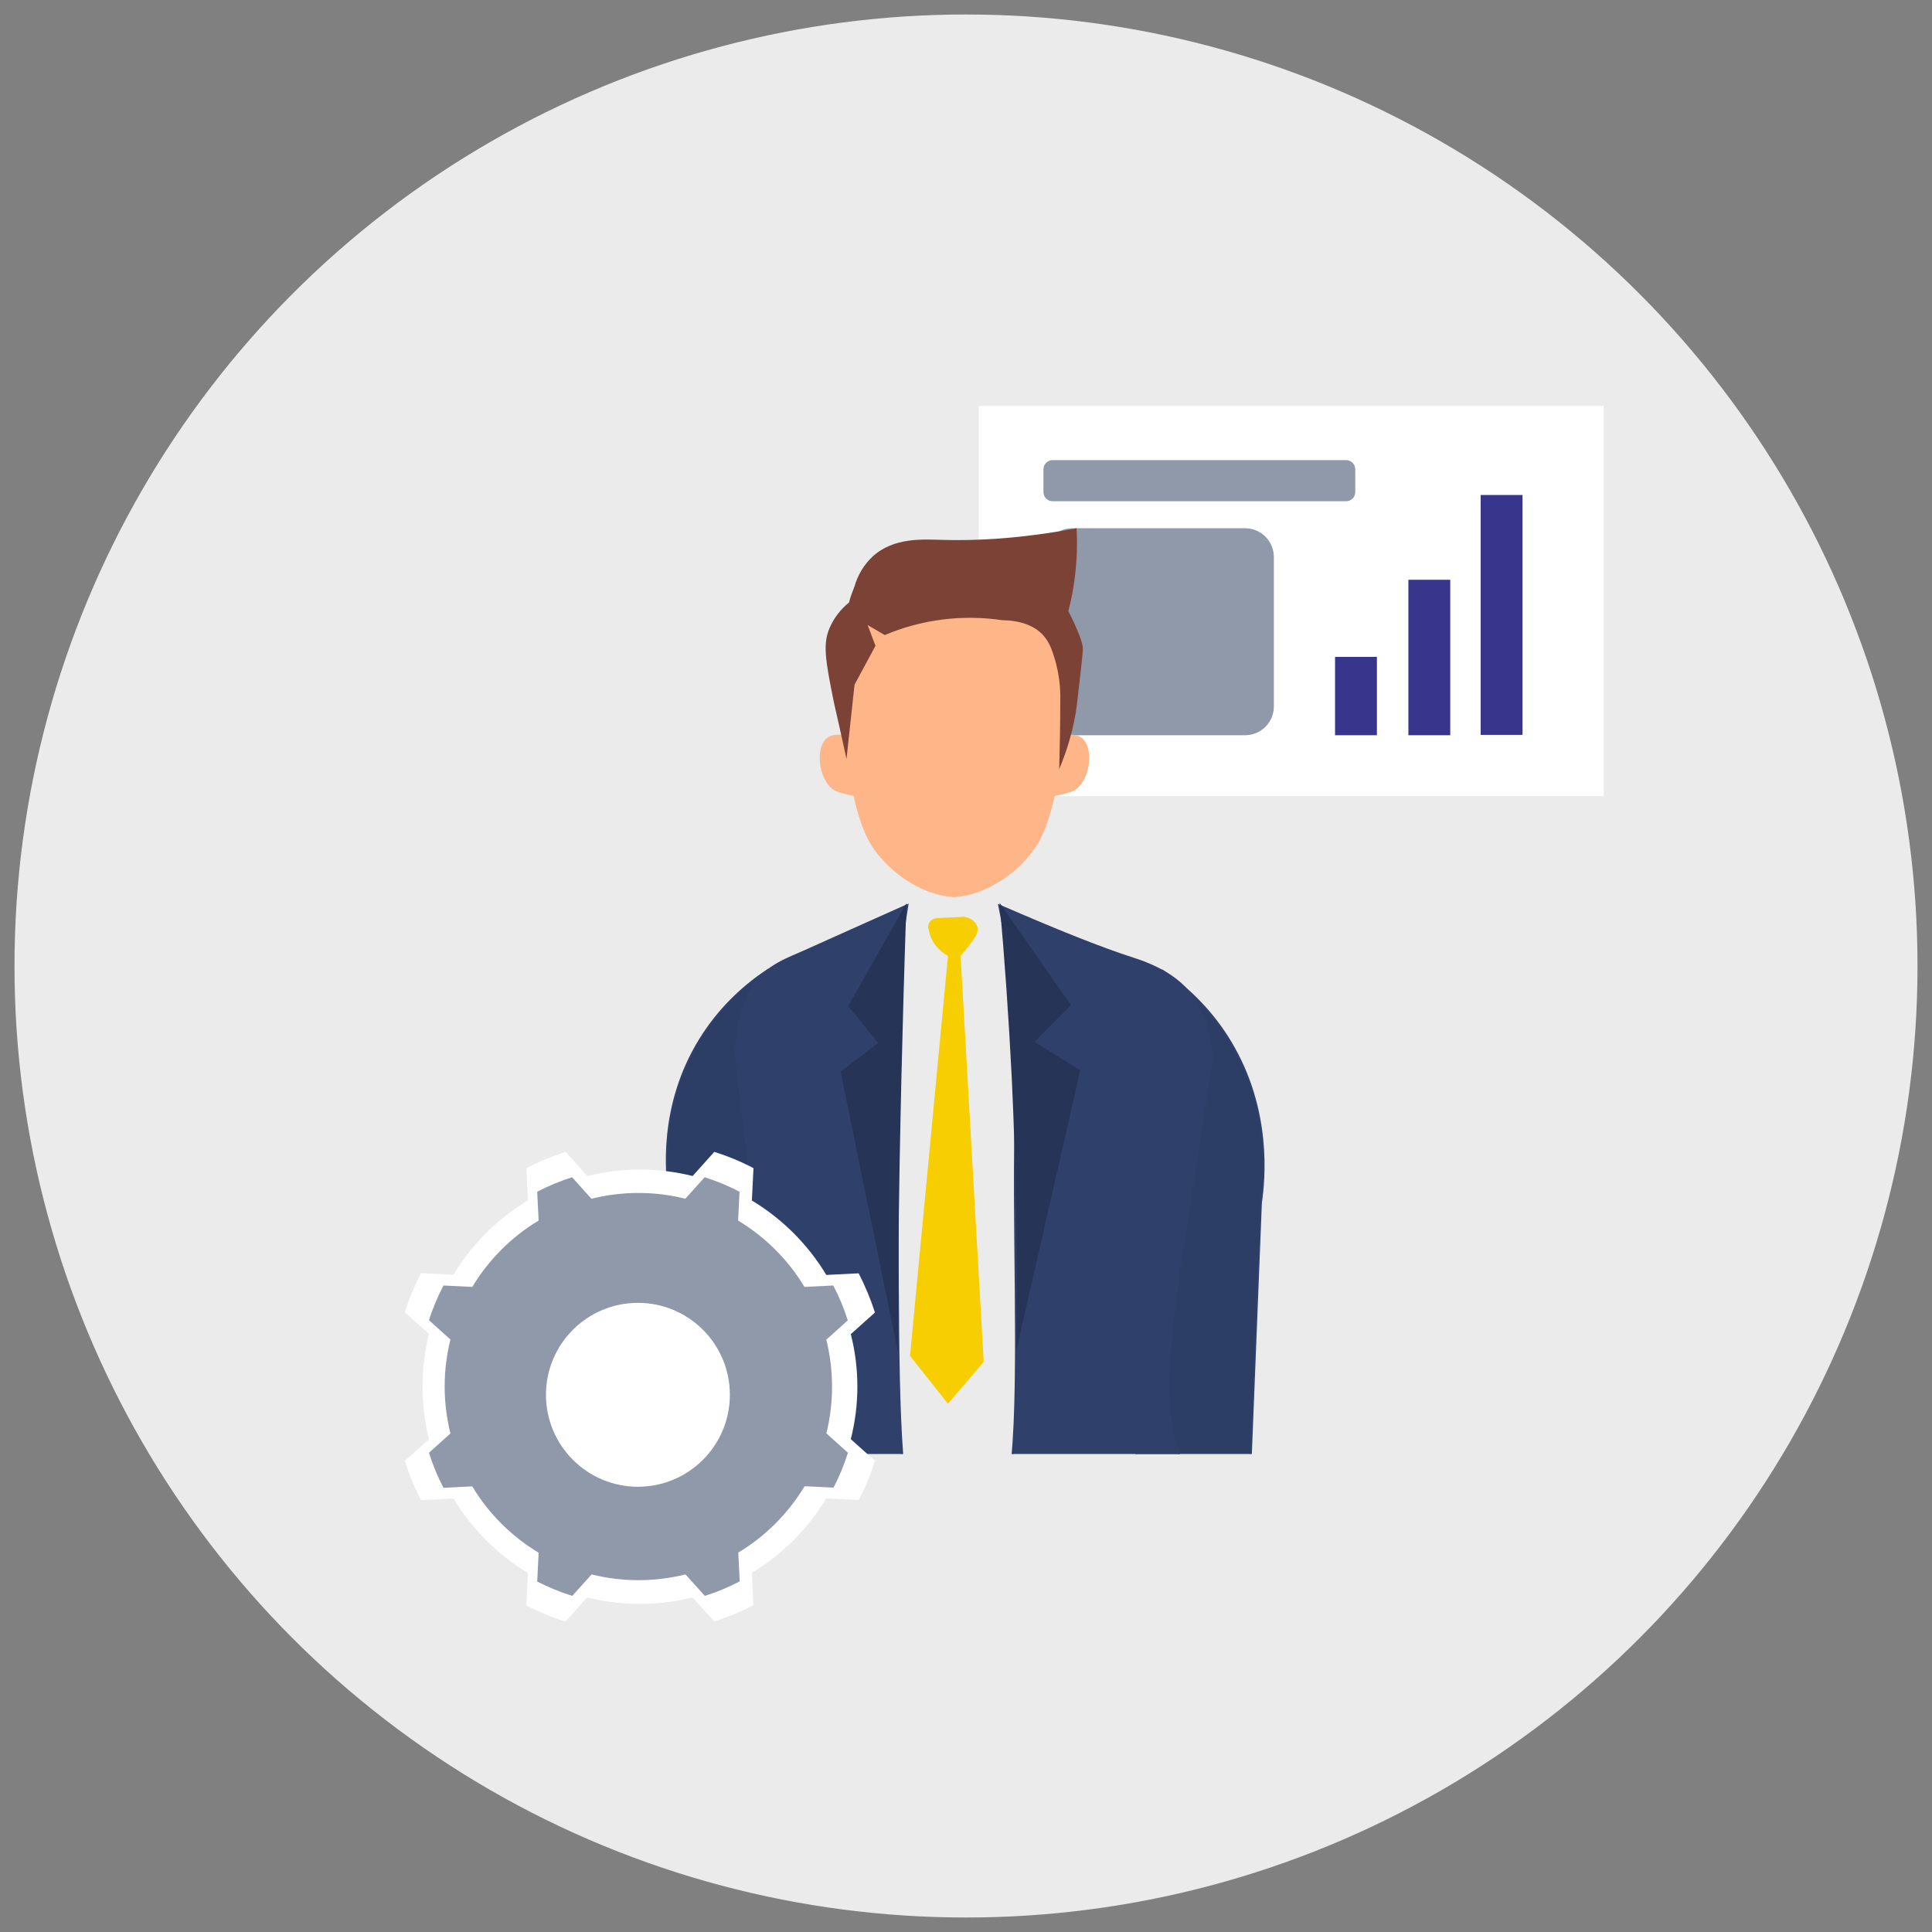
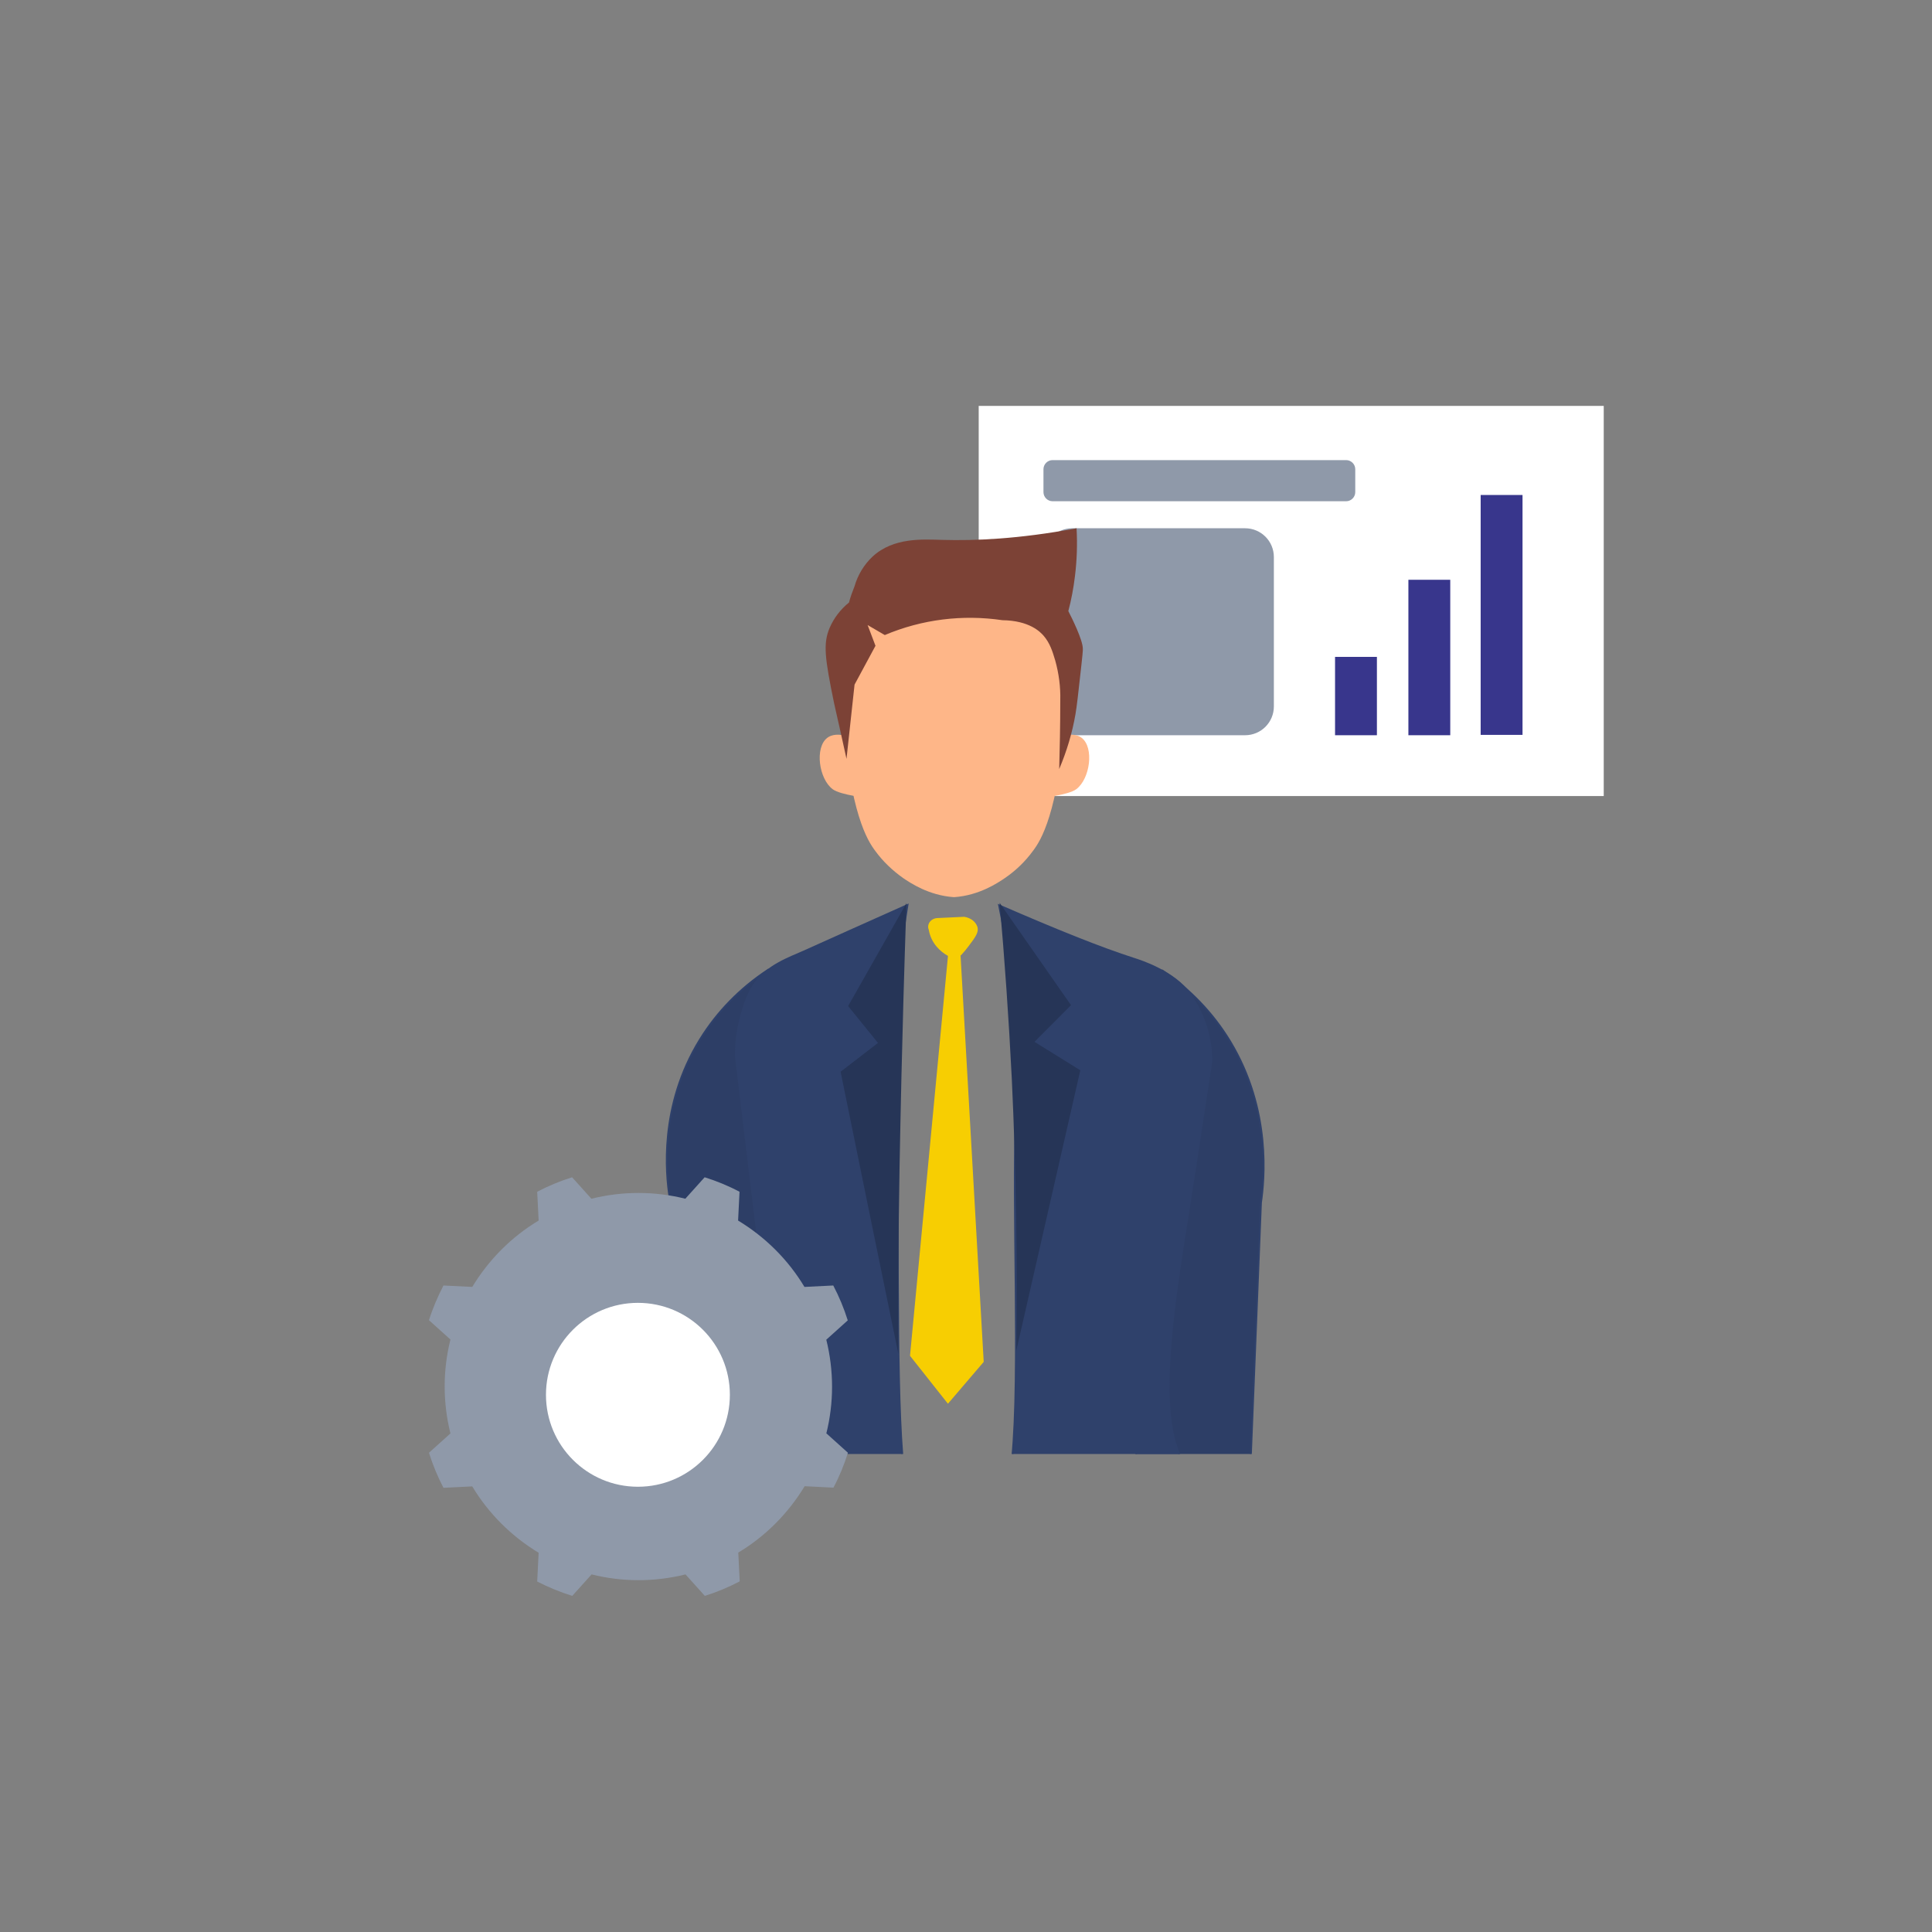
<svg xmlns="http://www.w3.org/2000/svg" xmlns:xlink="http://www.w3.org/1999/xlink" version="1.1" id="Layer_1" x="0px" y="0px" viewBox="0 0 1080 1080" style="enable-background:new 0 0 1080 1080;" xml:space="preserve">
  <rect x="0" y="0" width="1080" height="1080" fill="#808080" stroke="none" />
  <style type="text/css">
	.st0{fill:#EBEBEB;}
	.st1{fill:#FFFFFF;}
	.st2{fill:#38368C;}
	.st3{fill:#8F99A9;}
	.st4{clip-path:url(#SVGID_2_);}
	.st5{fill:#FEB688;}
	.st6{fill:#2D3E66;stroke:#2F416B;stroke-miterlimit:10;}
	.st7{fill:#7C4236;}
	.st8{fill:#2F416B;stroke:#2F416B;stroke-miterlimit:10;}
	.st9{fill:#263557;}
	.st10{fill:#F7CE02;}
</style>
  <g id="Layer_7">
-     <circle class="st0" cx="540" cy="540" r="531.9" />
    <rect x="547.1" y="226.9" class="st1" width="349.4" height="218.1" />
    <rect x="827.7" y="276.7" class="st2" width="23.4" height="134.1" />
    <rect x="787.3" y="324.1" class="st2" width="23.4" height="86.9" />
    <path class="st3" d="M588.4,257.2h164.1c2.8,0,5.1,2.3,5.1,5.1v12.8c0,2.8-2.3,5.1-5.1,5.1H588.4c-2.8,0-5.1-2.3-5.1-5.1v-12.8   C583.3,259.5,585.6,257.2,588.4,257.2z" />
    <path class="st3" d="M599.4,295.3h96.6c8.9,0,16.1,7.2,16.1,16.1v83.5c0,8.9-7.2,16.1-16.1,16.1h-96.6c-8.9,0-16.1-7.2-16.1-16.1   v-83.5C583.3,302.5,590.5,295.3,599.4,295.3z" />
    <rect x="746.3" y="367.2" class="st2" width="23.4" height="43.8" />
    <g>
      <defs>
        <rect id="SVGID_1_" x="146.5" y="261.9" width="726.8" height="550.9" />
      </defs>
      <clipPath id="SVGID_2_">
        <use xlink:href="#SVGID_1_" style="overflow:visible;" />
      </clipPath>
      <g class="st4">
        <path class="st5" d="M473.2,411.4c-6.6-1.8-9.8,0.3-10.8,1.1c-7,5.4-4.7,22.9,3.1,28.7c4.4,3.3,21.1,5.1,15.7,4l0,0L473.2,411.4z     " />
        <path class="st5" d="M472.6,419.4c-1.7-0.3-3.4-0.1-4.9,0.7c-2.9,1.6-4.7,4.6-4.6,7.9c0,3.7,2.5,7.9,5.9,8.1     c2.6,0.2,5.9-2,5.7-4.4c-0.1-1.7-1.9-3.2-4.2-3.8" />
        <path class="st5" d="M593.9,411.4c6.6-1.8,9.8,0.3,10.8,1.1c7,5.4,4.7,22.9-3.1,28.7c-4.4,3.3-21.1,5.1-15.7,4l0,0L593.9,411.4z" />
        <path class="st5" d="M594.4,419.4c1.7-0.3,3.4-0.1,4.9,0.7c2.9,1.6,4.6,4.6,4.6,7.9c0,3.7-2.5,7.9-5.9,8.1     c-2.6,0.2-5.9-2-5.7-4.4c0.1-1.7,1.9-3.2,4.2-3.8" />
        <path class="st5" d="M597.8,364.4c-0.3,14.2-1.1,26-1.8,34.5c-4.6,56.3-14.2,71-18.6,76.8c-4.3,5.9-9.6,11-15.6,15.1     c-4.1,2.8-14.4,9.7-28.2,10.7h-0.4H533c-13.8-1-24.1-7.9-28.2-10.7c-5.9-4.2-11.2-9.2-15.5-15.1c-4.4-5.9-14-20.6-18.6-76.8     c-0.7-8.4-1.5-20.2-1.8-34.5c-0.5-13.2,2.9-21.9,6-27.4c10.8-18.5,34.9-26.3,58.4-25.8c23.4-0.4,47.6,7.3,58.4,25.8     C595,342.6,598.3,351.3,597.8,364.4z" />
        <path class="st6" d="M429.1,542.3c-15.2,10-28.1,23.1-37.7,38.6c-23.2,37.4-19,75.9-17.2,87.8l5.9,143.9h65.2     c-6.8-40.1-10.5-80.7-11.1-121.4c-0.3-24.1,0.6-50.4-1.5-94.5C431.6,573.7,430.2,554.9,429.1,542.3z" />
        <path class="st6" d="M650,542.7c15.3,10.3,28.2,23.8,37.7,39.5c23.2,38.4,19,77.8,17.2,90.1L699,820h-65.1     c6.8-41.2,10.5-82.8,11.1-124.6c0.3-24.8-0.6-51.7,1.5-97C647.5,575,648.9,555.6,650,542.7z" />
        <path class="st7" d="M473.2,424.2l4.5-41.5l11.7-21.7l-4.4-11.6l9.6,5.6c20.8-8.8,43.5-11.6,65.8-8.3c15,0.2,21.1,6.5,23,8.7     c3.5,4.1,4.9,8.5,6.5,13.9c2,7.2,3,14.7,2.8,22.2c0,14.6-0.3,27.4-0.6,38.4c4.2-9.9,7.3-20.2,9.1-30.7c0.7-4,1.6-11.8,3.3-27.4     c0.6-5.2,0.7-6.9,0.8-8.2c0,0,0-0.5,0-0.9c0.1-4.8-6.2-17.4-8.1-21.1c1.7-6.4,2.9-12.9,3.7-19.5c1.1-8.9,1.4-17.9,0.9-26.8     c-32.5,6.1-57.2,7-75,6.5c-10.8-0.3-27.3-1.5-39,9.3c-4.8,4.5-8.3,10.3-10.1,16.6c-1.2,3-2.3,6-3.1,9.1     c-4.7,3.8-8.4,8.6-10.8,14.1c-3.8,8.9-2.7,17.1,2.5,42.4C468.9,404.5,471.1,414.8,473.2,424.2z" />
        <path class="st8" d="M558.5,506.1c8,39,11.2,78.9,9.4,118.7c-2.2,46.1,2.5,144.2-2.1,190.2c-3.3,33,20.6,16.1,44.2,26.3     c22.1,9.6,25.6-0.6,39.5-5.4c3.7-1.3,5.6-2.7,6.7-4.3c4.9-7.2,13.3-5.9,10.2-8.6c-20.2-17.6-13.1-75.7-4.6-129.7     c3.1-19.5,8-51.2,15.4-100.1c0-8.5-1.7-17-5-24.9c-1.9-4.4-4.2-8.6-6.9-12.6c-9-12.6-27.8-18.6-31.3-19.7     C615.3,530,590.7,520.1,558.5,506.1z" />
        <path class="st9" d="M558.8,504.7c2.8,31.7,5.1,64.4,6.8,98.3c2.5,53.1,3.2,103.9,2.5,152.1l35.8-156.8l-25.6-15.9l20.4-20.5     L558.8,504.7z" />
        <path class="st8" d="M507.3,505.9c-6.3,38.8-8.5,78.1-6.7,117.4c2.3,48.1,0,141.7,3.8,189.7c2.7,34.5-13.2,15.1-32.4,25.8     c-18,10-51.6,13.6-62.9,8.5c-2.3-0.8-4.2-2.4-5.5-4.5c-4-7.6,13.9-28.1,16.3-30.9c16.5-18.4,10.9-61,4-117.4     c-2.5-20.4-6.5-53.4-12.6-104.4c0-8.8,1.4-17.5,4.1-25.9c1.3-4.6,3.2-9.1,5.7-13.2c7.3-11.3,20.5-15.6,28.2-19.1     C466.5,524.2,485.7,515.5,507.3,505.9z" />
        <path class="st9" d="M506.7,504.9c-1.3,38.5-2.2,71.5-2.8,97.3c-0.7,32.2-1.5,64.8-1.7,108.1c-0.1,19.3,0,35.3,0,46.6     c-10.8-52.6-21.6-105.2-32.3-157.8l20.9-16.1l-16.7-20.6L506.7,504.9z" />
      </g>
    </g>
    <path class="st10" d="M526.2,513.1l12.7-0.6c1.6,0.2,3.1,0.8,4.5,1.7c1.4,1,2.5,2.4,3,4c0.8,2.9-1,5.5-4.8,10.5   c-1.4,1.9-2.8,3.6-4.4,5.3l-7,0.5c-2.5-1.3-4.7-3.1-6.6-5.3c-2.3-2.7-3.8-5.9-4.4-9.4c-1.3-3.1,1.1-6.4,4.8-6.6L526.2,513.1z" />
    <path class="st10" d="M530.1,532.5c-7.1,75.1-14.3,150.2-21.4,225.4l21.2,26.8l20-23.4c-4.3-76.1-8.7-152.1-13-228.2L530.1,532.5z" />
-     <path class="st1" d="M475.6,804.5l13.5,12.1c-2.4,7.6-5.4,14.9-9.1,21.9l-18.1-0.9c-10.3,17.1-24.6,31.4-41.6,41.6l0.9,18.1   c-7,3.7-14.4,6.7-21.9,9.1L387.1,893c-19.3,4.8-39.6,4.8-58.9,0l-12.1,13.5c-7.6-2.4-14.9-5.4-21.9-9.1l0.9-18.1   c-17.1-10.3-31.3-24.6-41.6-41.6l-18.1,0.9c-3.7-7-6.7-14.4-9.1-21.9l13.5-12.1c-4.8-19.3-4.8-39.5,0-58.9l-13.5-12.1   c2.4-7.6,5.4-14.9,9.1-21.9l18.1,0.9c10.3-17.1,24.6-31.3,41.6-41.6l-0.8-18c7-3.7,14.4-6.7,21.9-9.1l12.1,13.5   c19.3-4.8,39.5-4.8,58.9,0l12.1-13.5c7.6,2.4,14.9,5.4,21.9,9.1l-0.9,18.1c17.1,10.3,31.4,24.6,41.6,41.6l18.1-0.9   c3.6,7,6.7,14.4,9.1,21.9l-13.5,12.1C480.5,765,480.5,785.2,475.6,804.5L475.6,804.5z" />
    <circle class="st1" cx="357.5" cy="780.2" r="57.6" />
    <path class="st3" d="M462,801.3l12,10.8c-2.1,6.7-4.8,13.3-8.1,19.5l-16.1-0.8c-9.2,15.2-21.9,28-37.1,37.1l0.8,16.1   c-6.3,3.3-12.8,6-19.5,8.1l-10.8-12c-17.3,4.3-35.3,4.3-52.5,0l-10.8,12c-6.8-2.1-13.3-4.8-19.6-8l0.8-16.1   c-15.2-9.2-28-21.9-37.1-37.1l-16.1,0.8c-3.3-6.3-6-12.9-8.1-19.6l12-10.8c-4.3-17.3-4.3-35.3,0-52.5l-12-10.8   c2.1-6.7,4.9-13.2,8.1-19.4l16.1,0.8c9.2-15.2,21.9-28,37.1-37.1l-0.8-16.1c6.3-3.3,12.8-6,19.5-8.1l10.8,12   c17.3-4.3,35.3-4.3,52.5,0l10.8-12c6.7,2.1,13.3,4.8,19.5,8.1l-0.8,16.1c15.2,9.2,28,21.9,37.1,37.1l16.1-0.8   c3.3,6.3,6,12.8,8.1,19.5l-12,10.8c4.3,17.3,4.3,35.3,0,52.5L462,801.3z" />
    <circle class="st1" cx="356.6" cy="779.7" r="51.4" />
  </g>
</svg>